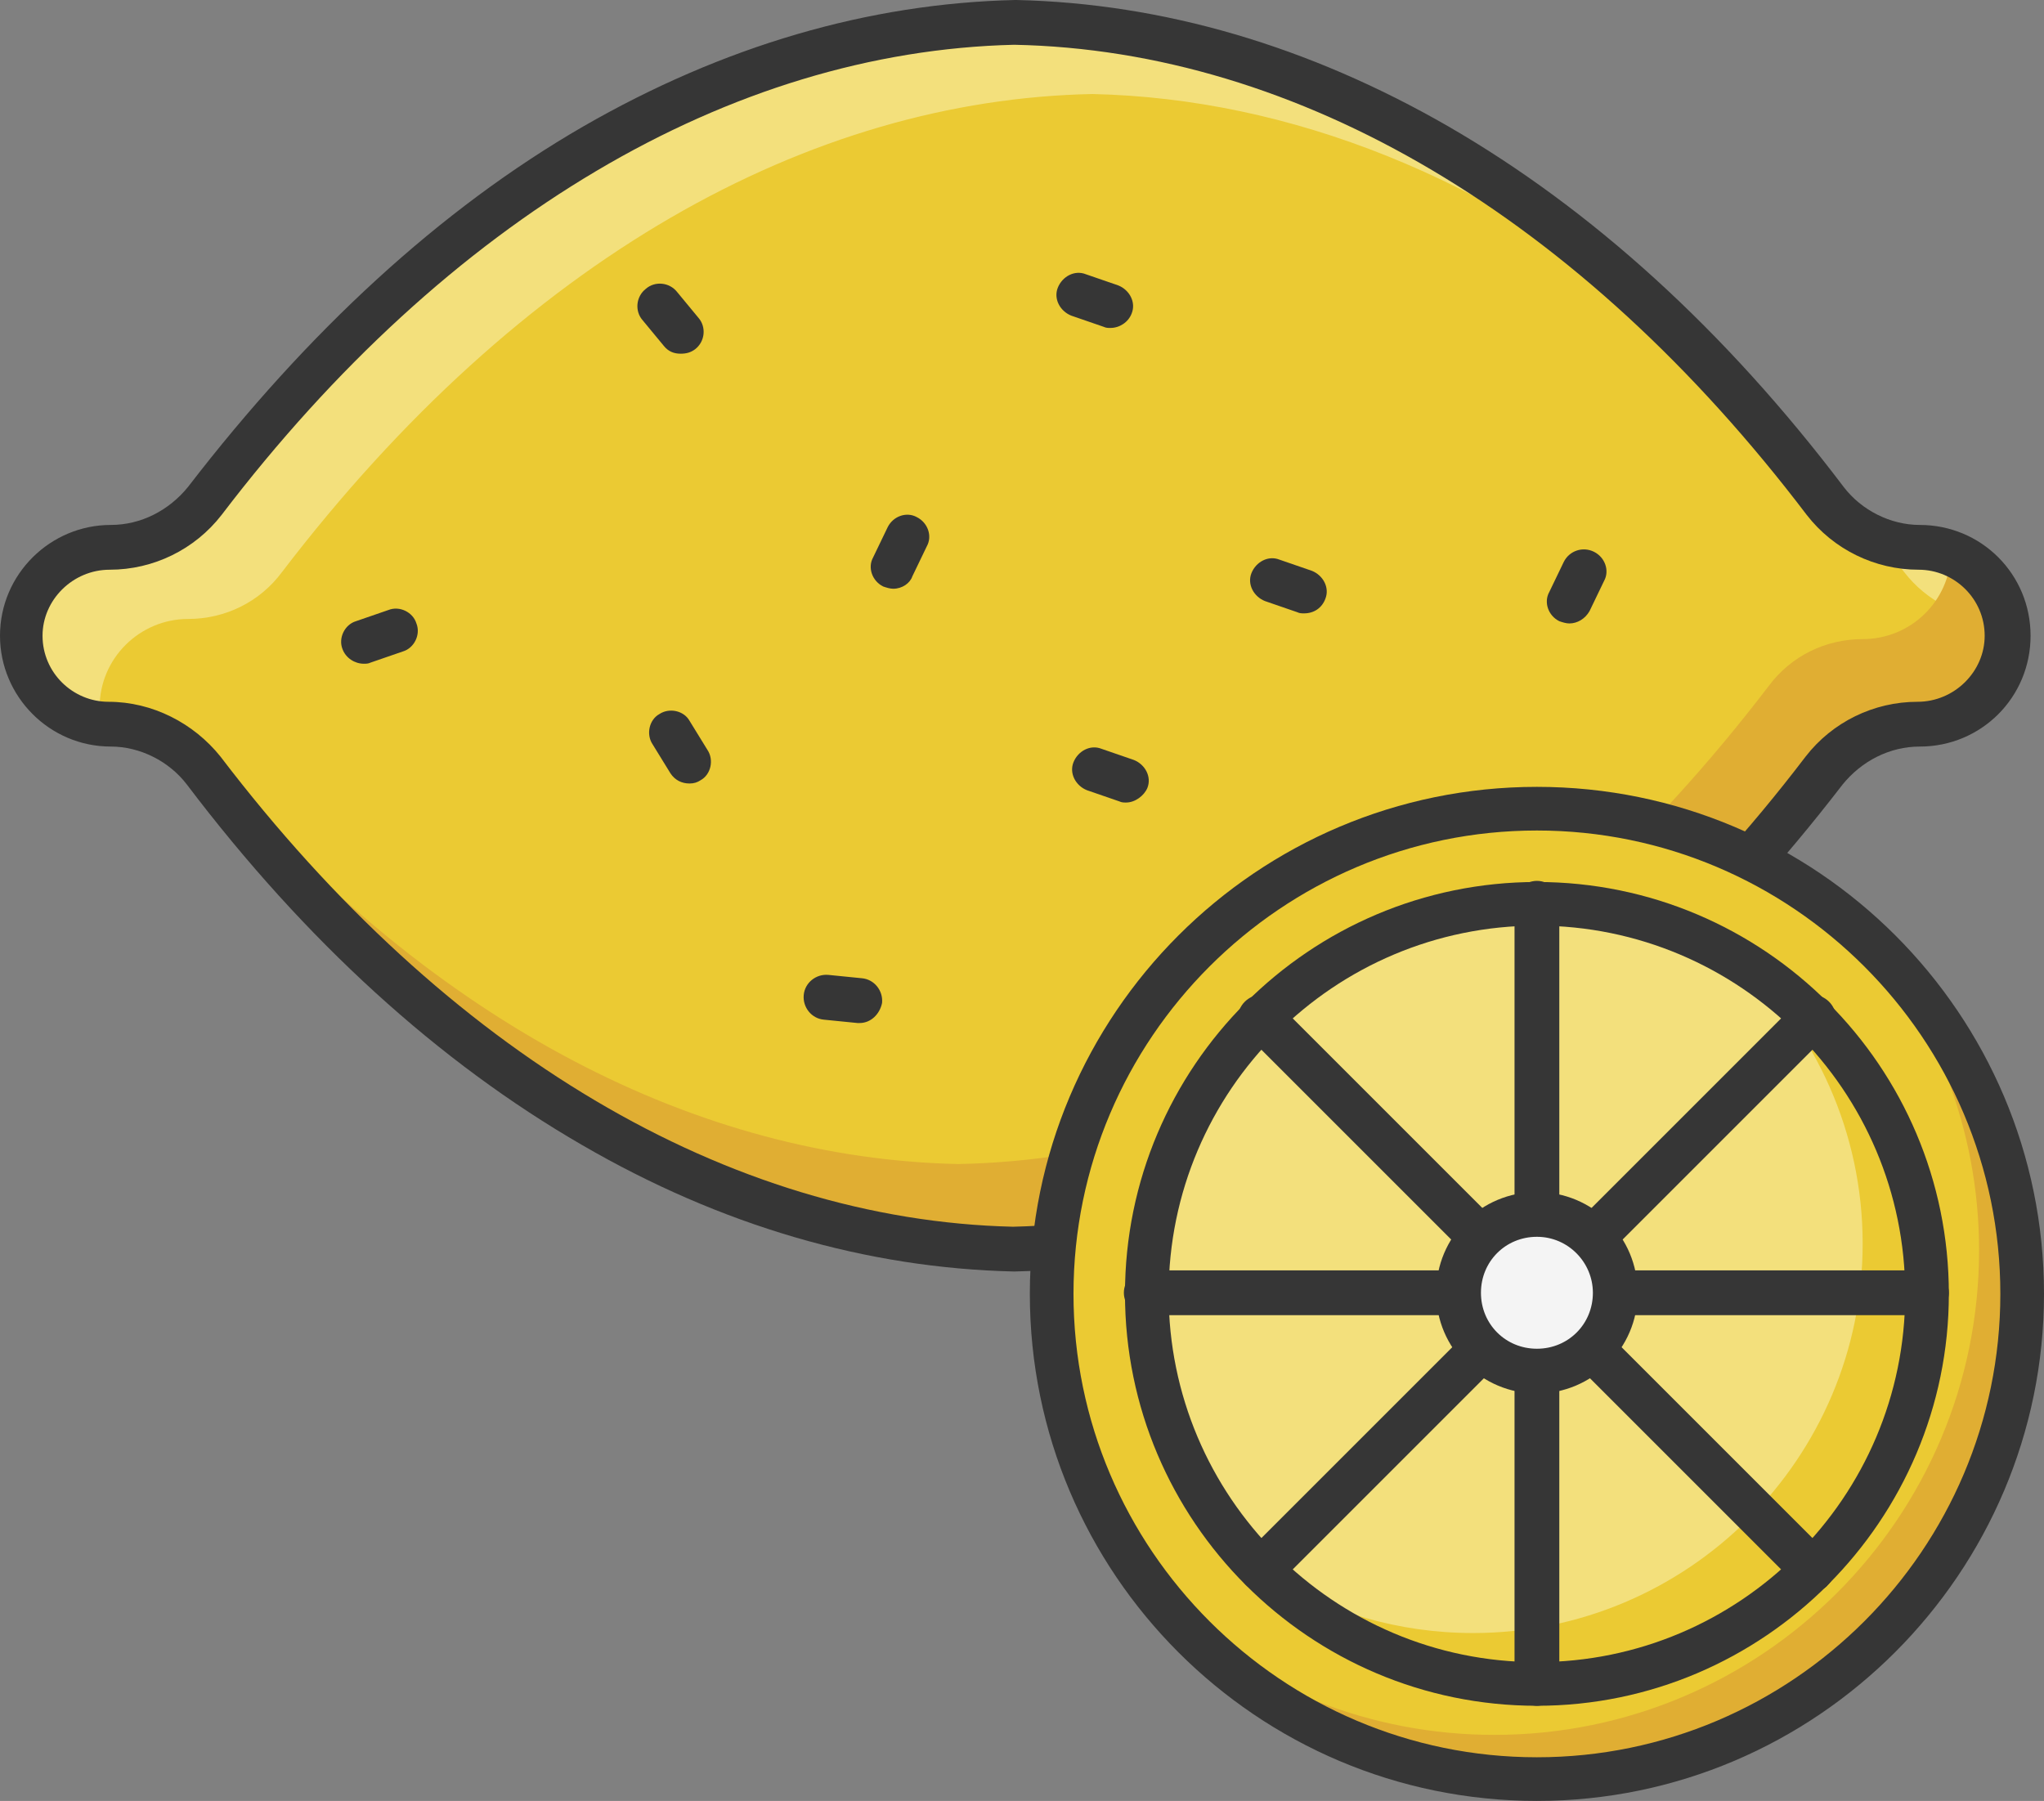
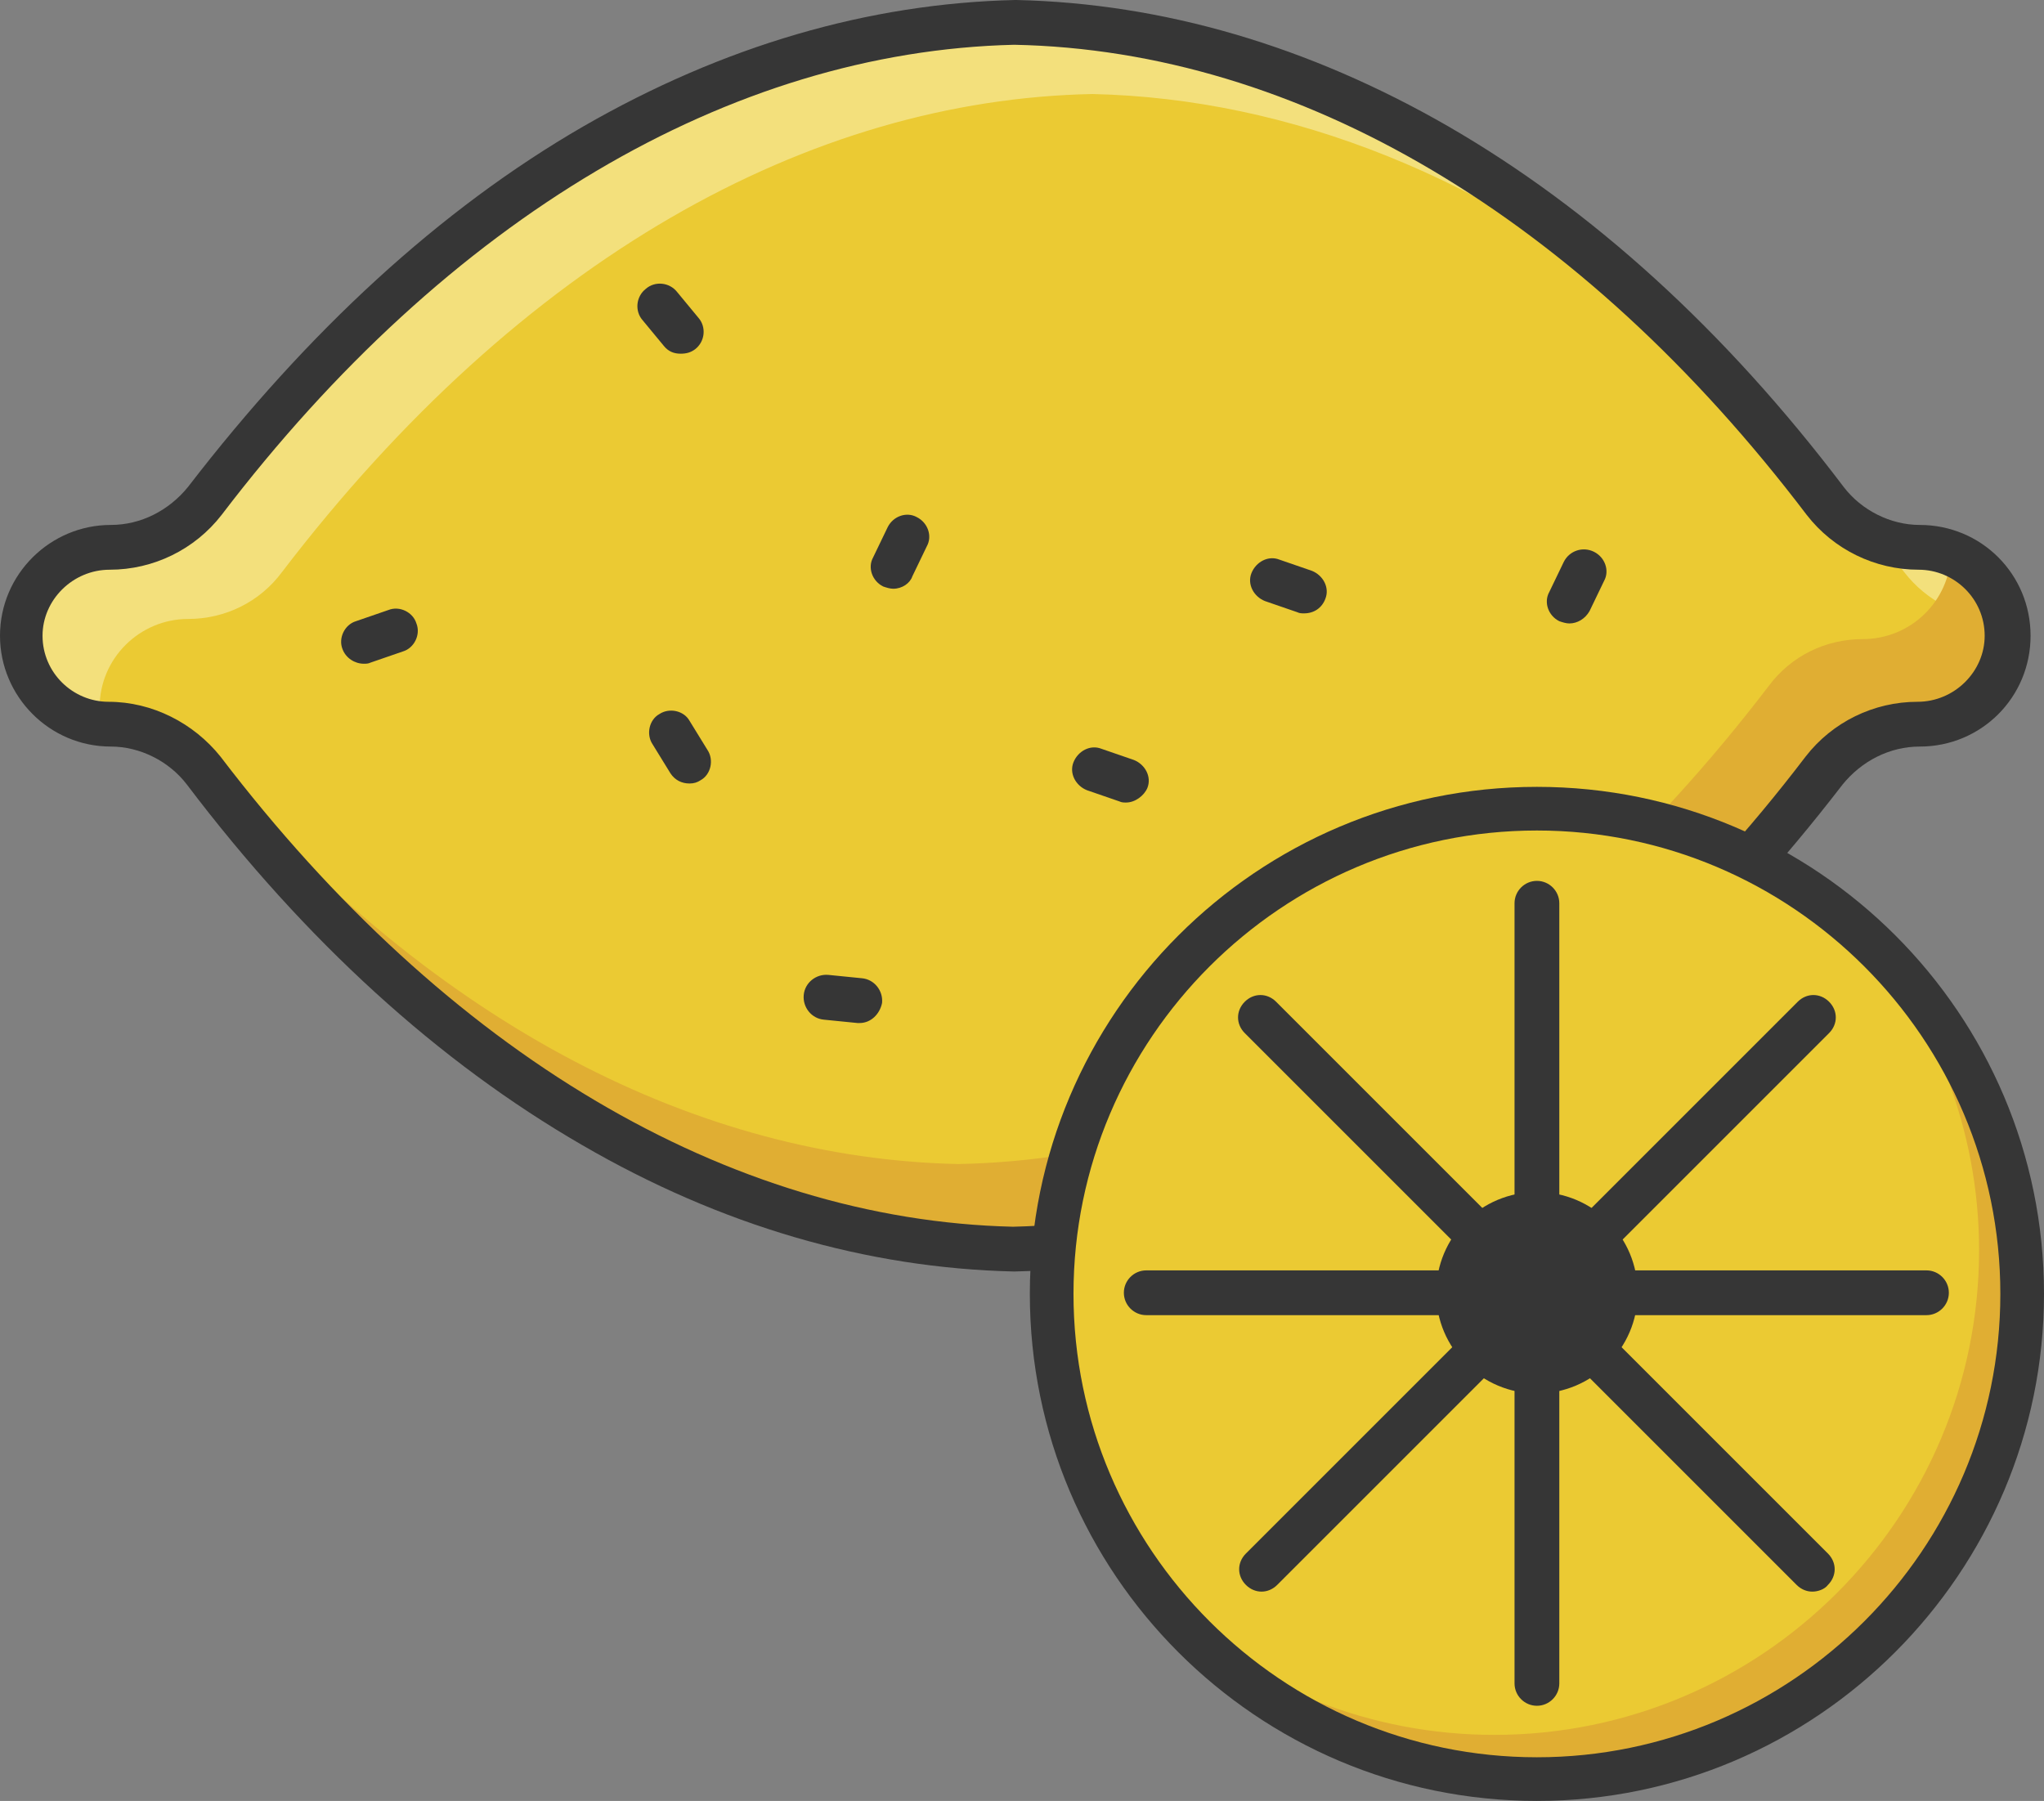
<svg xmlns="http://www.w3.org/2000/svg" version="1.1" id="Layer_1" x="0px" y="0px" viewBox="0 0 182.6 160.9" style="enable-background:new 0 0 182.6 160.9;" xml:space="preserve">
  <rect x="0" y="0" width="182.6" height="160.9" fill="#808080" stroke="none" />
  <style type="text/css">
	.st0{fill:#363636;}
	.st1{fill:#EBCA33;}
	.st2{fill:#F3E07C;}
	.st3{fill:#E0AE33;}
	.st4{fill:#F4F4F4;}
</style>
  <g>
    <g>
      <path class="st0" d="M137.3,124.3c-4.9,0-8.8-3.9-8.8-8.8s3.9-8.8,8.8-8.8c4.8,0,8.8,3.9,8.8,8.8S142.2,124.3,137.3,124.3z     M137.3,110.7c-2.7,0-4.8,2.2-4.8,4.8s2.2,4.8,4.8,4.8c2.7,0,4.8-2.2,4.8-4.8S140,110.7,137.3,110.7z" />
      <path class="st1" d="M1.8,56.8c0,4.4,3.6,7.9,7.9,7.9l0,0c3.3,0,6.4,1.5,8.4,4.2c21.4,28,47.1,42.2,72.4,42.7    c25.3-0.6,51-14.7,72.4-42.7c2-2.6,5.1-4.2,8.4-4.2l0,0c4.4,0,7.9-3.6,7.9-7.9c0-4.4-3.6-7.9-7.9-7.9l0,0c-3.3,0-6.4-1.5-8.4-4.2    C141.5,16.7,115.8,2.5,90.5,2c-25.3,0.6-51,14.7-72.4,42.7c-2,2.6-5.1,4.2-8.4,4.2l0,0C5.4,48.9,1.8,52.4,1.8,56.8z" />
      <g>
        <path class="st2" d="M170.1,51.1c2,2.6,5.1,4.2,8.4,4.2l0,0c0.2,0,0.4,0,0.7,0c-0.7-3.7-3.9-6.5-7.8-6.5l0,0     c-1.2,0-2.4-0.2-3.6-0.6C168.6,49.2,169.4,50.2,170.1,51.1z" />
        <path class="st2" d="M8.9,63.2c0-4.4,3.6-7.9,7.9-7.9l0,0c3.3,0,6.4-1.5,8.4-4.2c21.4-28,47.1-42.2,72.4-42.7     c17.6,0.4,35.4,7.4,51.8,21c-18.3-17.9-38.7-27-58.9-27.5c-25.3,0.6-51,14.7-72.4,42.7c-2,2.6-5.1,4.2-8.4,4.2l0,0     c-4.4,0-7.9,3.6-7.9,7.9c0,4.2,3.2,7.6,7.3,7.9C9,64.2,8.9,63.7,8.9,63.2z" />
      </g>
      <path class="st3" d="M18.2,68.9c21.4,28,47.1,42.2,72.4,42.7c25.3-0.6,51-14.7,72.4-42.7c2-2.6,5.1-4.2,8.4-4.2l0,0    c4.4,0,7.9-3.6,7.9-7.9c0-3.3-2.1-6.2-5-7.4c-0.1,4.3-3.6,7.7-7.9,7.7l0,0c-3.3,0-6.4,1.5-8.4,4.2c-21.4,28-47.1,42.2-72.4,42.7    c-23.1-0.5-46.5-12.3-66.7-35.7L18.2,68.9z" />
      <path class="st0" d="M90.6,113.6L90.6,113.6c-13.2-0.3-26.2-4.1-38.6-11.3c-12.8-7.4-24.7-18.2-35.3-32.2    c-1.6-2.1-4.2-3.4-6.8-3.4c-5.5,0-9.9-4.5-9.9-9.9c0-5.5,4.5-9.9,9.9-9.9c2.7,0,5.2-1.3,6.9-3.4c10.7-13.9,22.5-24.8,35.3-32.2    C64.6,4.1,77.6,0.3,90.7,0h0.1c13.1,0.3,26.1,4.1,38.6,11.3c12.8,7.4,24.7,18.2,35.3,32.2c1.6,2.1,4.2,3.4,6.8,3.4    c5.5,0,9.9,4.4,9.9,9.9s-4.4,9.9-9.9,9.9c-2.7,0-5.2,1.3-6.9,3.4c-10.7,13.9-22.5,24.8-35.3,32.2    C116.8,109.5,103.8,113.3,90.6,113.6L90.6,113.6z M90.6,4C65.2,4.6,40,19.5,19.8,46c-2.4,3.1-6.1,4.9-10,4.9c-3.3,0-6,2.7-6,5.9    c0,3.3,2.7,5.9,5.9,5.9c3.9,0,7.6,1.9,10,4.9c20.2,26.5,45.4,41.4,70.8,42c25.4-0.6,50.6-15.5,70.8-42c2.4-3.1,6.1-4.9,10-4.9    c3.3,0,6-2.7,6-5.9c0-3.3-2.7-5.9-5.9-5.9c-3.9,0-7.6-1.8-10-4.9C141.2,19.4,116,4.5,90.6,4z" />
      <path class="st0" d="M60.8,31.6c-0.6,0-1.1-0.2-1.5-0.7l-1.9-2.3c-0.7-0.8-0.6-2.1,0.3-2.8c0.8-0.7,2.1-0.6,2.8,0.3l1.9,2.3    c0.7,0.8,0.6,2.1-0.3,2.8C61.7,31.5,61.3,31.6,60.8,31.6z" />
      <path class="st0" d="M116.5,54.8c-0.2,0-0.4,0-0.6-0.1l-2.9-1c-1-0.4-1.6-1.5-1.2-2.5s1.5-1.6,2.5-1.2l2.9,1    c1,0.4,1.6,1.5,1.2,2.5C118.1,54.3,117.4,54.8,116.5,54.8z" />
      <path class="st0" d="M100.6,71.7c-0.2,0-0.4,0-0.6-0.1l-2.9-1c-1-0.4-1.6-1.5-1.2-2.5s1.5-1.6,2.5-1.2l2.9,1    c1,0.4,1.6,1.5,1.2,2.5C102.2,71.1,101.4,71.7,100.6,71.7z" />
-       <path class="st0" d="M99.2,29.3c-0.2,0-0.4,0-0.6-0.1l-2.9-1c-1-0.4-1.6-1.5-1.2-2.5s1.5-1.6,2.5-1.2l2.9,1c1,0.4,1.6,1.5,1.2,2.5    C100.8,28.8,100,29.3,99.2,29.3z" />
      <path class="st0" d="M79.8,52.6c-0.3,0-0.6-0.1-0.9-0.2c-1-0.5-1.4-1.7-0.9-2.6l1.3-2.7c0.5-1,1.7-1.4,2.6-0.9    c1,0.5,1.4,1.7,0.9,2.6l-1.3,2.7C81.3,52.1,80.6,52.6,79.8,52.6z" />
      <path class="st0" d="M140.2,55.7c-0.3,0-0.6-0.1-0.9-0.2c-1-0.5-1.4-1.7-0.9-2.6l1.3-2.7c0.5-1,1.7-1.4,2.7-0.9s1.4,1.7,0.9,2.6    l-1.3,2.7C141.6,55.3,140.9,55.7,140.2,55.7z" />
      <path class="st0" d="M61.6,70c-0.7,0-1.3-0.3-1.7-0.9l-1.6-2.6c-0.6-0.9-0.3-2.2,0.6-2.7c0.9-0.6,2.2-0.3,2.7,0.6l1.6,2.6    c0.6,0.9,0.3,2.2-0.6,2.7C62.3,69.9,62,70,61.6,70z" />
      <path class="st0" d="M76.8,91.4c-0.1,0-0.1,0-0.2,0l-3-0.3c-1.1-0.1-1.9-1.1-1.8-2.2c0.1-1.1,1.1-1.9,2.2-1.8l3,0.3    c1.1,0.1,1.9,1.1,1.8,2.2C78.6,90.6,77.8,91.4,76.8,91.4z" />
      <path class="st0" d="M32.5,59.3c-0.8,0-1.6-0.5-1.9-1.3c-0.4-1,0.2-2.2,1.2-2.5l2.9-1c1-0.4,2.2,0.2,2.5,1.2    c0.4,1-0.2,2.2-1.2,2.5l-2.9,1C32.9,59.3,32.7,59.3,32.5,59.3z" />
      <path class="st1" d="M180.6,115.5c0,23.9-19.4,43.3-43.3,43.3S94,139.4,94,115.5s19.4-43.3,43.3-43.3    C161.2,72.2,180.6,91.6,180.6,115.5z" />
      <path class="st3" d="M166.1,83.2c6.6,7.6,10.7,17.6,10.7,28.5c0,23.9-19.4,43.3-43.3,43.3c-11.1,0-21.2-4.2-28.8-11    c7.9,9.1,19.6,14.9,32.7,14.9c23.9,0,43.3-19.4,43.3-43.3C180.6,102.7,175,91.1,166.1,83.2z" />
      <path class="st0" d="M137.3,160.9c-25,0-45.3-20.3-45.3-45.3s20.3-45.3,45.3-45.3s45.3,20.3,45.3,45.3    C182.6,140.5,162.3,160.9,137.3,160.9z M137.3,74.2c-22.8,0-41.4,18.6-41.4,41.4s18.6,41.4,41.4,41.4s41.4-18.6,41.4-41.4    S160.1,74.2,137.3,74.2z" />
-       <path class="st2" d="M172.1,115.5c0,19.2-15.6,34.8-34.8,34.8c-19.2,0-34.8-15.6-34.8-34.8s15.6-34.8,34.8-34.8    S172.1,96.3,172.1,115.5z" />
      <path class="st1" d="M155.5,85.8c6.7,6.4,10.9,15.4,10.9,25.3c0,19.2-15.6,34.8-34.8,34.8c-6.7,0-12.9-1.9-18.2-5.1    c6.2,5.9,14.7,9.5,23.9,9.5c19.2,0,34.8-15.6,34.8-34.8C172.1,103,165.5,91.9,155.5,85.8z" />
-       <path class="st0" d="M137.3,152.4c-20.3,0-36.8-16.5-36.8-36.8s16.5-36.8,36.8-36.8s36.8,16.5,36.8,36.8    C174.1,135.8,157.6,152.4,137.3,152.4z M137.3,82.7c-18.1,0-32.9,14.7-32.9,32.9c0,18.1,14.7,32.9,32.9,32.9    c18.1,0,32.9-14.7,32.9-32.9S155.4,82.7,137.3,82.7z" />
      <path class="st0" d="M137.3,152.4c-1.1,0-2-0.9-2-2V80.7c0-1.1,0.9-2,2-2s2,0.9,2,2v69.7C139.3,151.5,138.4,152.4,137.3,152.4z" />
      <path class="st0" d="M172.1,117.5h-69.7c-1.1,0-2-0.9-2-2s0.9-2,2-2h69.7c1.1,0,2,0.9,2,2S173.2,117.5,172.1,117.5z" />
      <path class="st0" d="M161.9,142.2c-0.5,0-1-0.2-1.4-0.6l-49.3-49.3c-0.8-0.8-0.8-2,0-2.8s2-0.8,2.8,0l49.3,49.3    c0.8,0.8,0.8,2,0,2.8C163,142,162.4,142.2,161.9,142.2z" />
      <path class="st0" d="M112.7,142.2c-0.5,0-1-0.2-1.4-0.6c-0.8-0.8-0.8-2,0-2.8l49.3-49.3c0.8-0.8,2-0.8,2.8,0s0.8,2,0,2.8    l-49.3,49.3C113.7,142,113.2,142.2,112.7,142.2z" />
-       <path class="st4" d="M144.3,115.5c0,3.9-3.1,7-7,7s-7-3.1-7-7s3.1-7,7-7C141.2,108.6,144.3,111.7,144.3,115.5z" />
      <path class="st0" d="M137.3,124.5c-4.9,0-9-4-9-9s4-9,9-9s9,4,9,9S142.2,124.5,137.3,124.5z M137.3,110.5c-2.8,0-5,2.2-5,5    s2.2,5,5,5s5-2.2,5-5C142.3,112.8,140.1,110.5,137.3,110.5z" />
    </g>
  </g>
</svg>